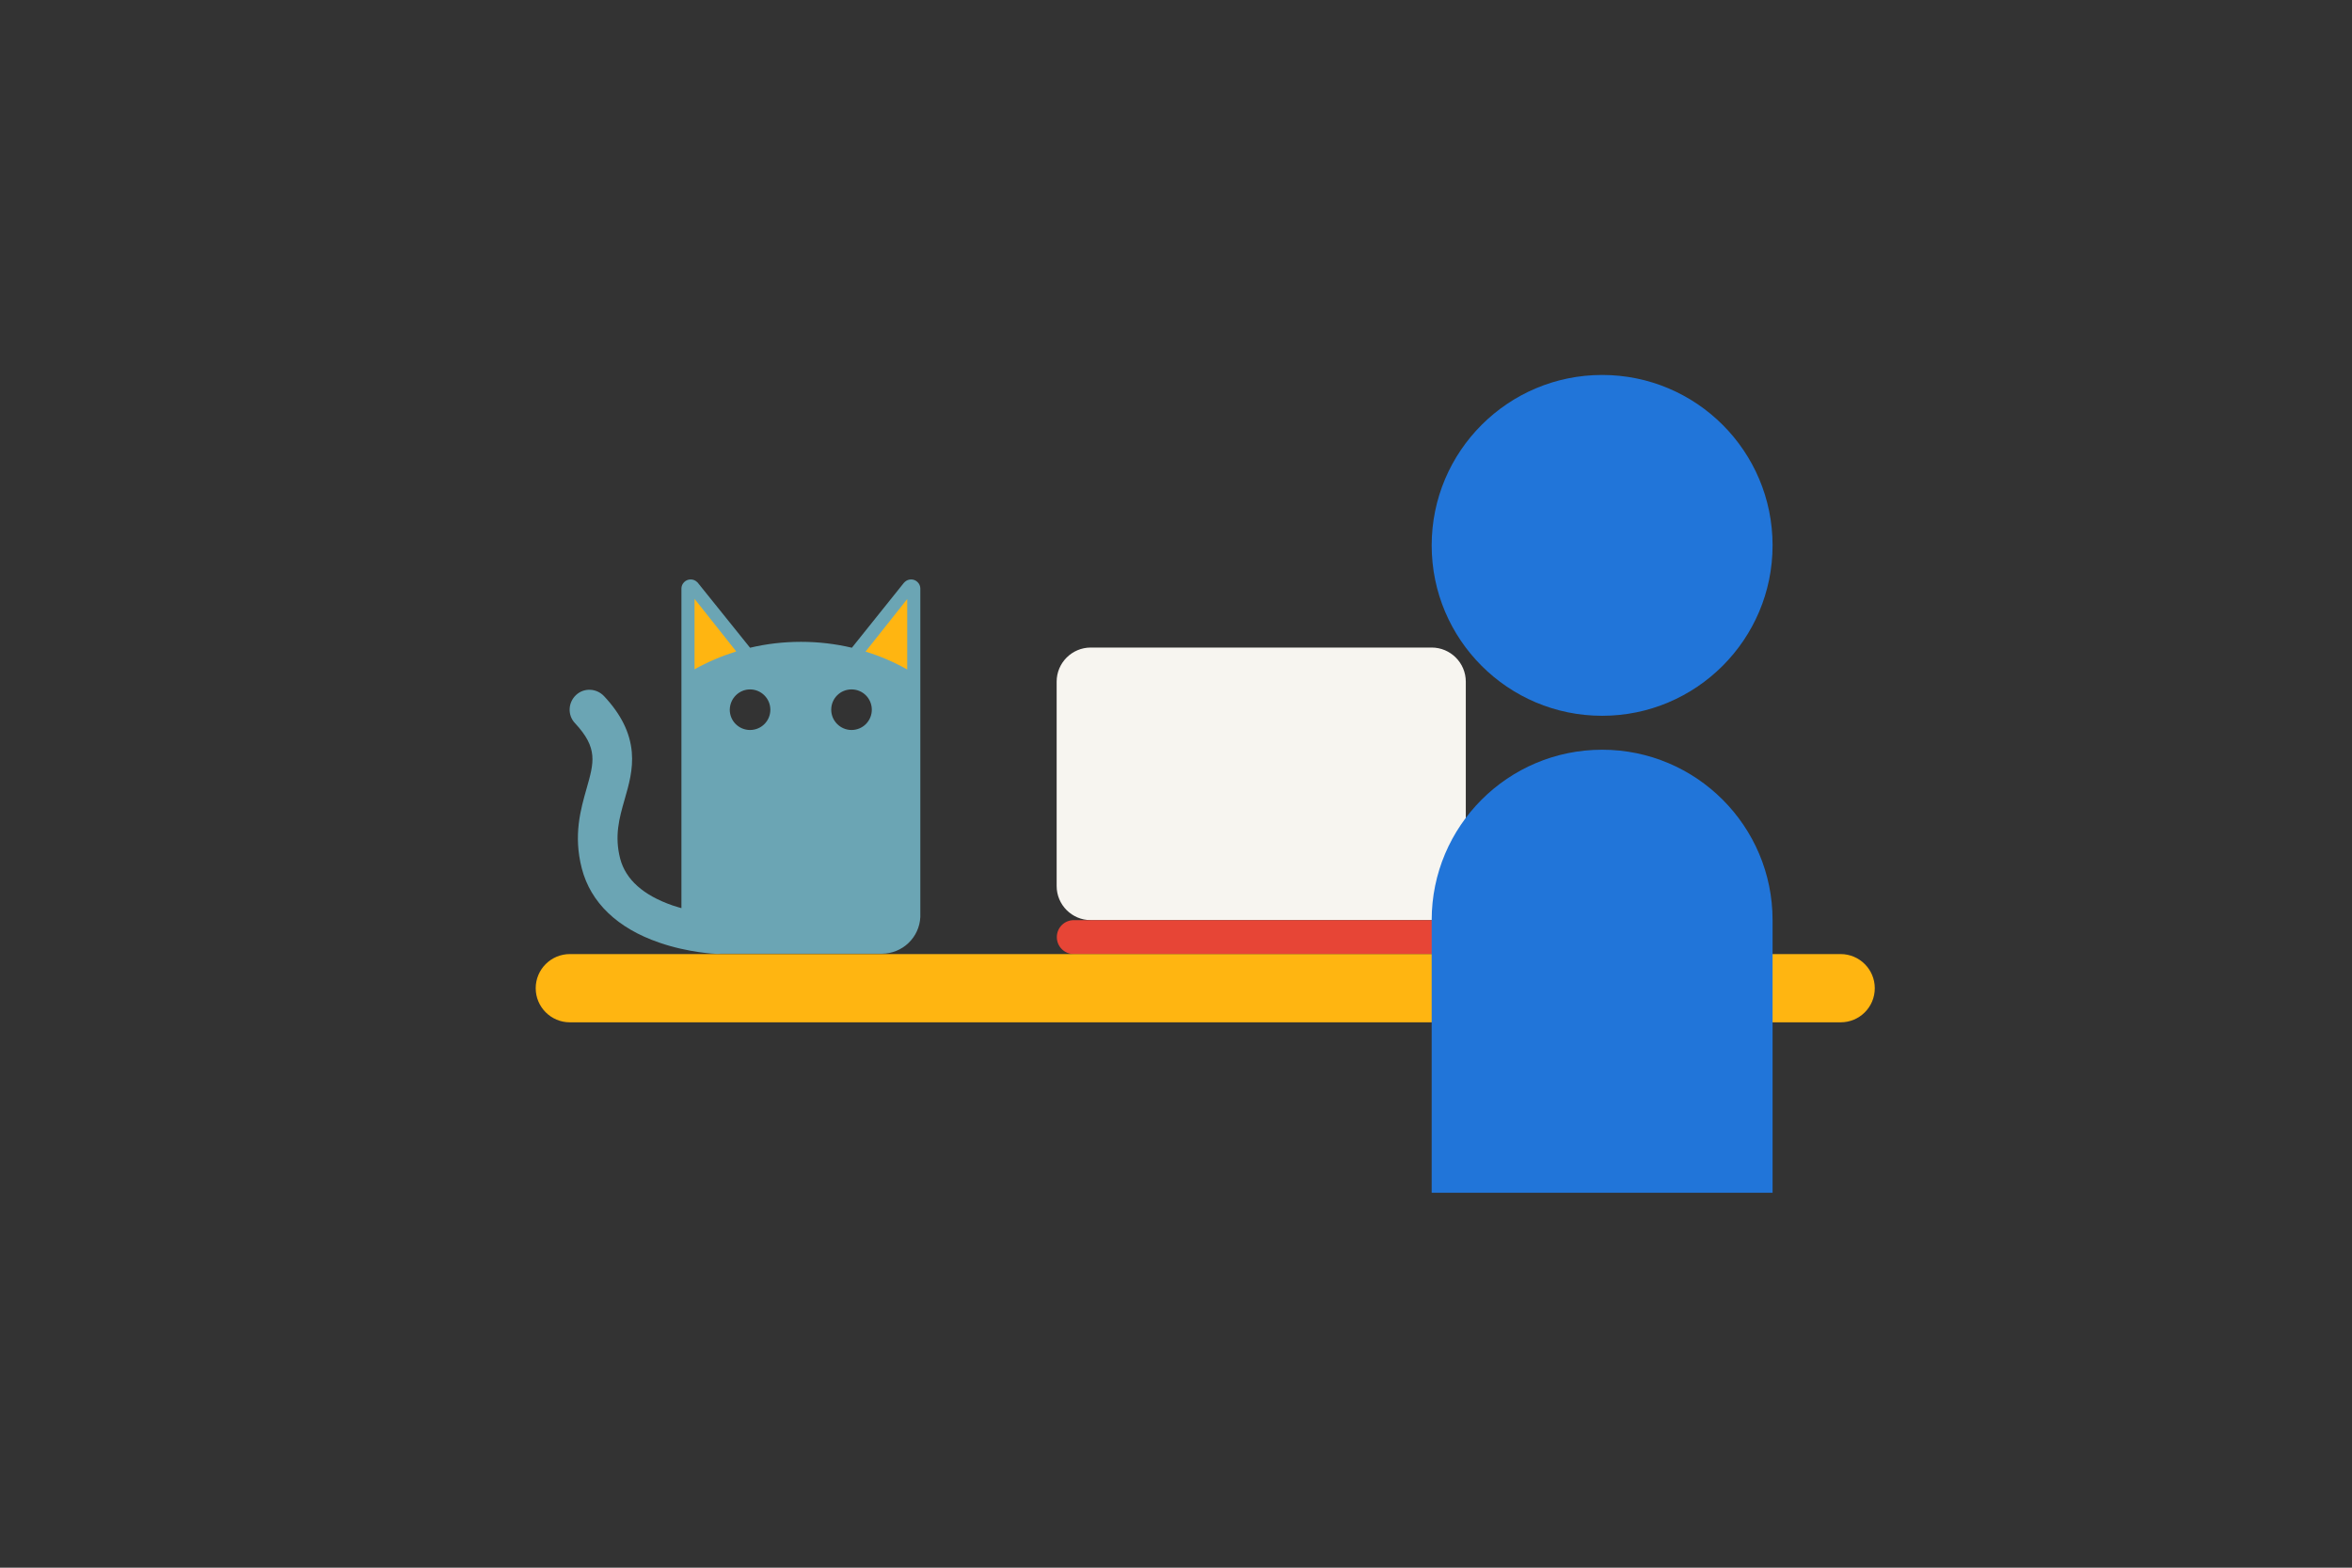
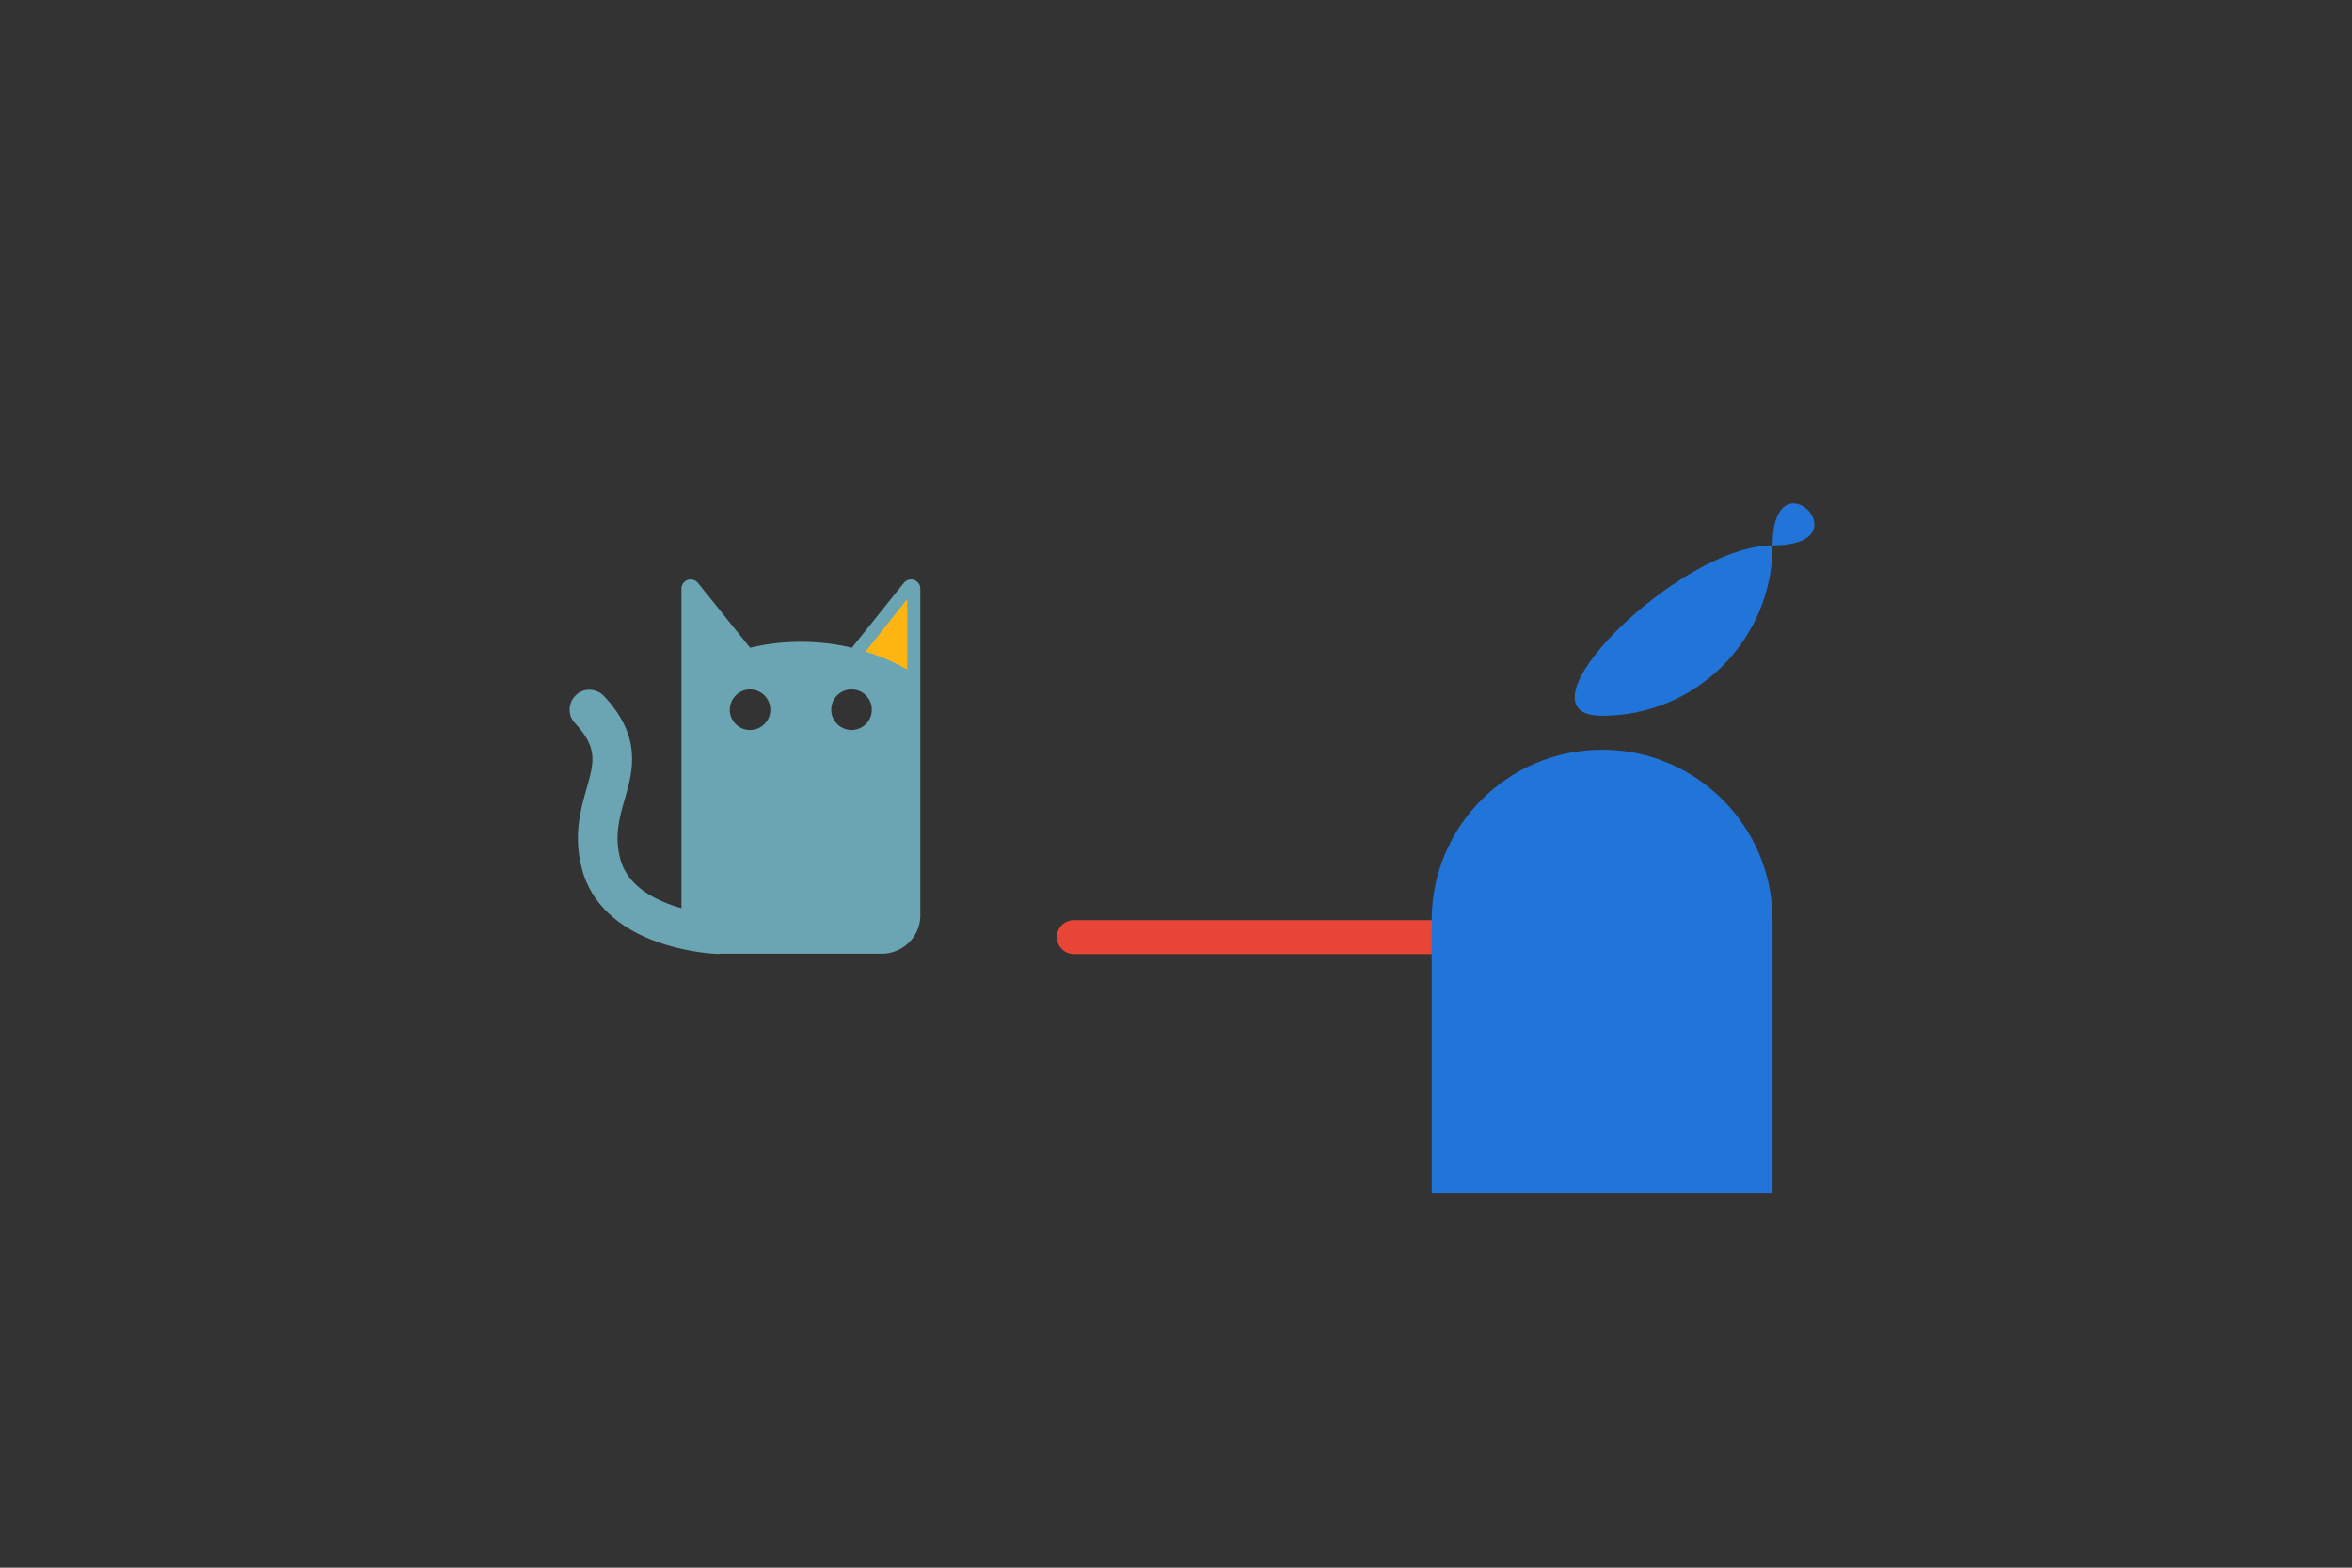
<svg xmlns="http://www.w3.org/2000/svg" version="1.1" x="0px" y="0px" width="1275px" height="850px" viewBox="0 0 1275 850" style="enable-background:new 0 0 1275 850;" xml:space="preserve">
  <rect x="0" y="0" width="1275" height="850" fill="#333333" stroke="none" />
  <style type="text/css">
	.st0{fill:#F7F5F0;}
	.st1{fill:#E74536;}
	.st2{fill:#FFB511;}
	.st3{fill:#2175D9;}
	.st4{fill:#6BA5B4;}
</style>
  <g id="Laag_1">
</g>
  <g id="Achtergrond">
</g>
  <g id="Illustratie">
    <g>
-       <path class="st0" d="M776.1,498.9H591.3c-10.2,0-18.5-8.3-18.5-18.5V369.6c0-10.2,8.3-18.5,18.5-18.5h184.8    c10.2,0,18.5,8.3,18.5,18.5v110.9C794.6,490.6,786.3,498.9,776.1,498.9z" />
      <path class="st1" d="M785.3,498.9H582.1c-5.1,0-9.2,4.1-9.2,9.2v0c0,5.1,4.1,9.2,9.2,9.2h203.3c5.1,0,9.2-4.1,9.2-9.2v0    C794.6,503,790.4,498.9,785.3,498.9z" />
-       <path class="st2" d="M997.8,554.3H308.9c-10.2,0-18.5-8.3-18.5-18.5v0c0-10.2,8.3-18.5,18.5-18.5h688.9c10.2,0,18.5,8.3,18.5,18.5    v0C1016.3,546.1,1008,554.3,997.8,554.3z" />
-       <path class="st3" d="M960.9,295.7c0,51-41.4,92.4-92.4,92.4s-92.4-41.4-92.4-92.4s41.4-92.4,92.4-92.4S960.9,244.6,960.9,295.7" />
+       <path class="st3" d="M960.9,295.7c0,51-41.4,92.4-92.4,92.4s41.4-92.4,92.4-92.4S960.9,244.6,960.9,295.7" />
      <path class="st3" d="M960.9,498.9c0-51-41.4-92.4-92.4-92.4s-92.4,41.4-92.4,92.4l0,0v147.8h184.8V498.9L960.9,498.9z" />
      <path class="st4" d="M330.1,488.8h1C330.7,488.8,330.4,488.8,330.1,488.8L330.1,488.8z" />
      <path class="st4" d="M331.1,488.8L331.1,488.8C331.1,488.8,331.1,488.8,331.1,488.8C331.1,488.8,331.1,488.8,331.1,488.8z" />
      <path class="st4" d="M498.9,319.1c0-1.3-0.5-2.5-1.5-3.5c-1.9-1.9-5.1-1.9-7,0c-0.1,0.1-0.2,0.3-0.4,0.4l0,0l-28.2,35.2    c-8.9-2.1-18.1-3.2-27.6-3.2c-9.5,0-18.8,1.1-27.6,3.2L378.3,316l0,0c-0.1-0.1-0.2-0.3-0.4-0.4c-1.9-1.9-5.1-1.9-7,0    c-1,1-1.5,2.2-1.5,3.5l0,0v48.1v0.7v124.5c-1.6-0.4-3.2-1-4.9-1.5c-15.8-5.5-25.3-14-28.3-25.3c-3.2-12.4-0.5-22,2.4-32.1    c2.3-8,4.7-16.3,3.9-25.6c-0.9-10.6-5.8-20.6-15.1-30.5c-4.1-4.3-10.9-4.6-15.2-0.5c-4.3,4.1-4.6,10.9-0.5,15.2    c12.6,13.5,10.3,21.3,6.3,35.4c-3.2,11.3-7.3,25.3-2.6,43.4c4.8,18.5,19.3,32.4,42,40.2c15.9,5.5,30.6,6.1,31.2,6.1    c0.1,0,0.3,0,0.4,0c0.5,0,1,0,1.5-0.1h0h-0.9v0c0.3,0,0.6,0,0.9,0c0,0,0,0,0,0c0,0,0,0,0,0H478c11.2,0,20.4-8.8,20.9-19.9h0v-1    V367.9v-0.7L498.9,319.1L498.9,319.1z M461.6,373.8c6.1,0,11,4.9,11,11c0,6.1-4.9,11-11,11c-6,0-11-4.9-11-11    C450.6,378.7,455.5,373.8,461.6,373.8z M406.6,373.8c6,0,11,4.9,11,11c0,6.1-4.9,11-11,11c-6.1,0-11-4.9-11-11    C395.7,378.7,400.6,373.8,406.6,373.8z" />
      <path class="st2" d="M491.8,324.8l-22.6,28.5c7.9,2.4,15.5,5.7,22.6,9.7V324.8z" />
-       <path class="st2" d="M376.5,362.9c7.1-4,14.7-7.2,22.6-9.7l-22.6-28.5V362.9z" />
    </g>
  </g>
</svg>